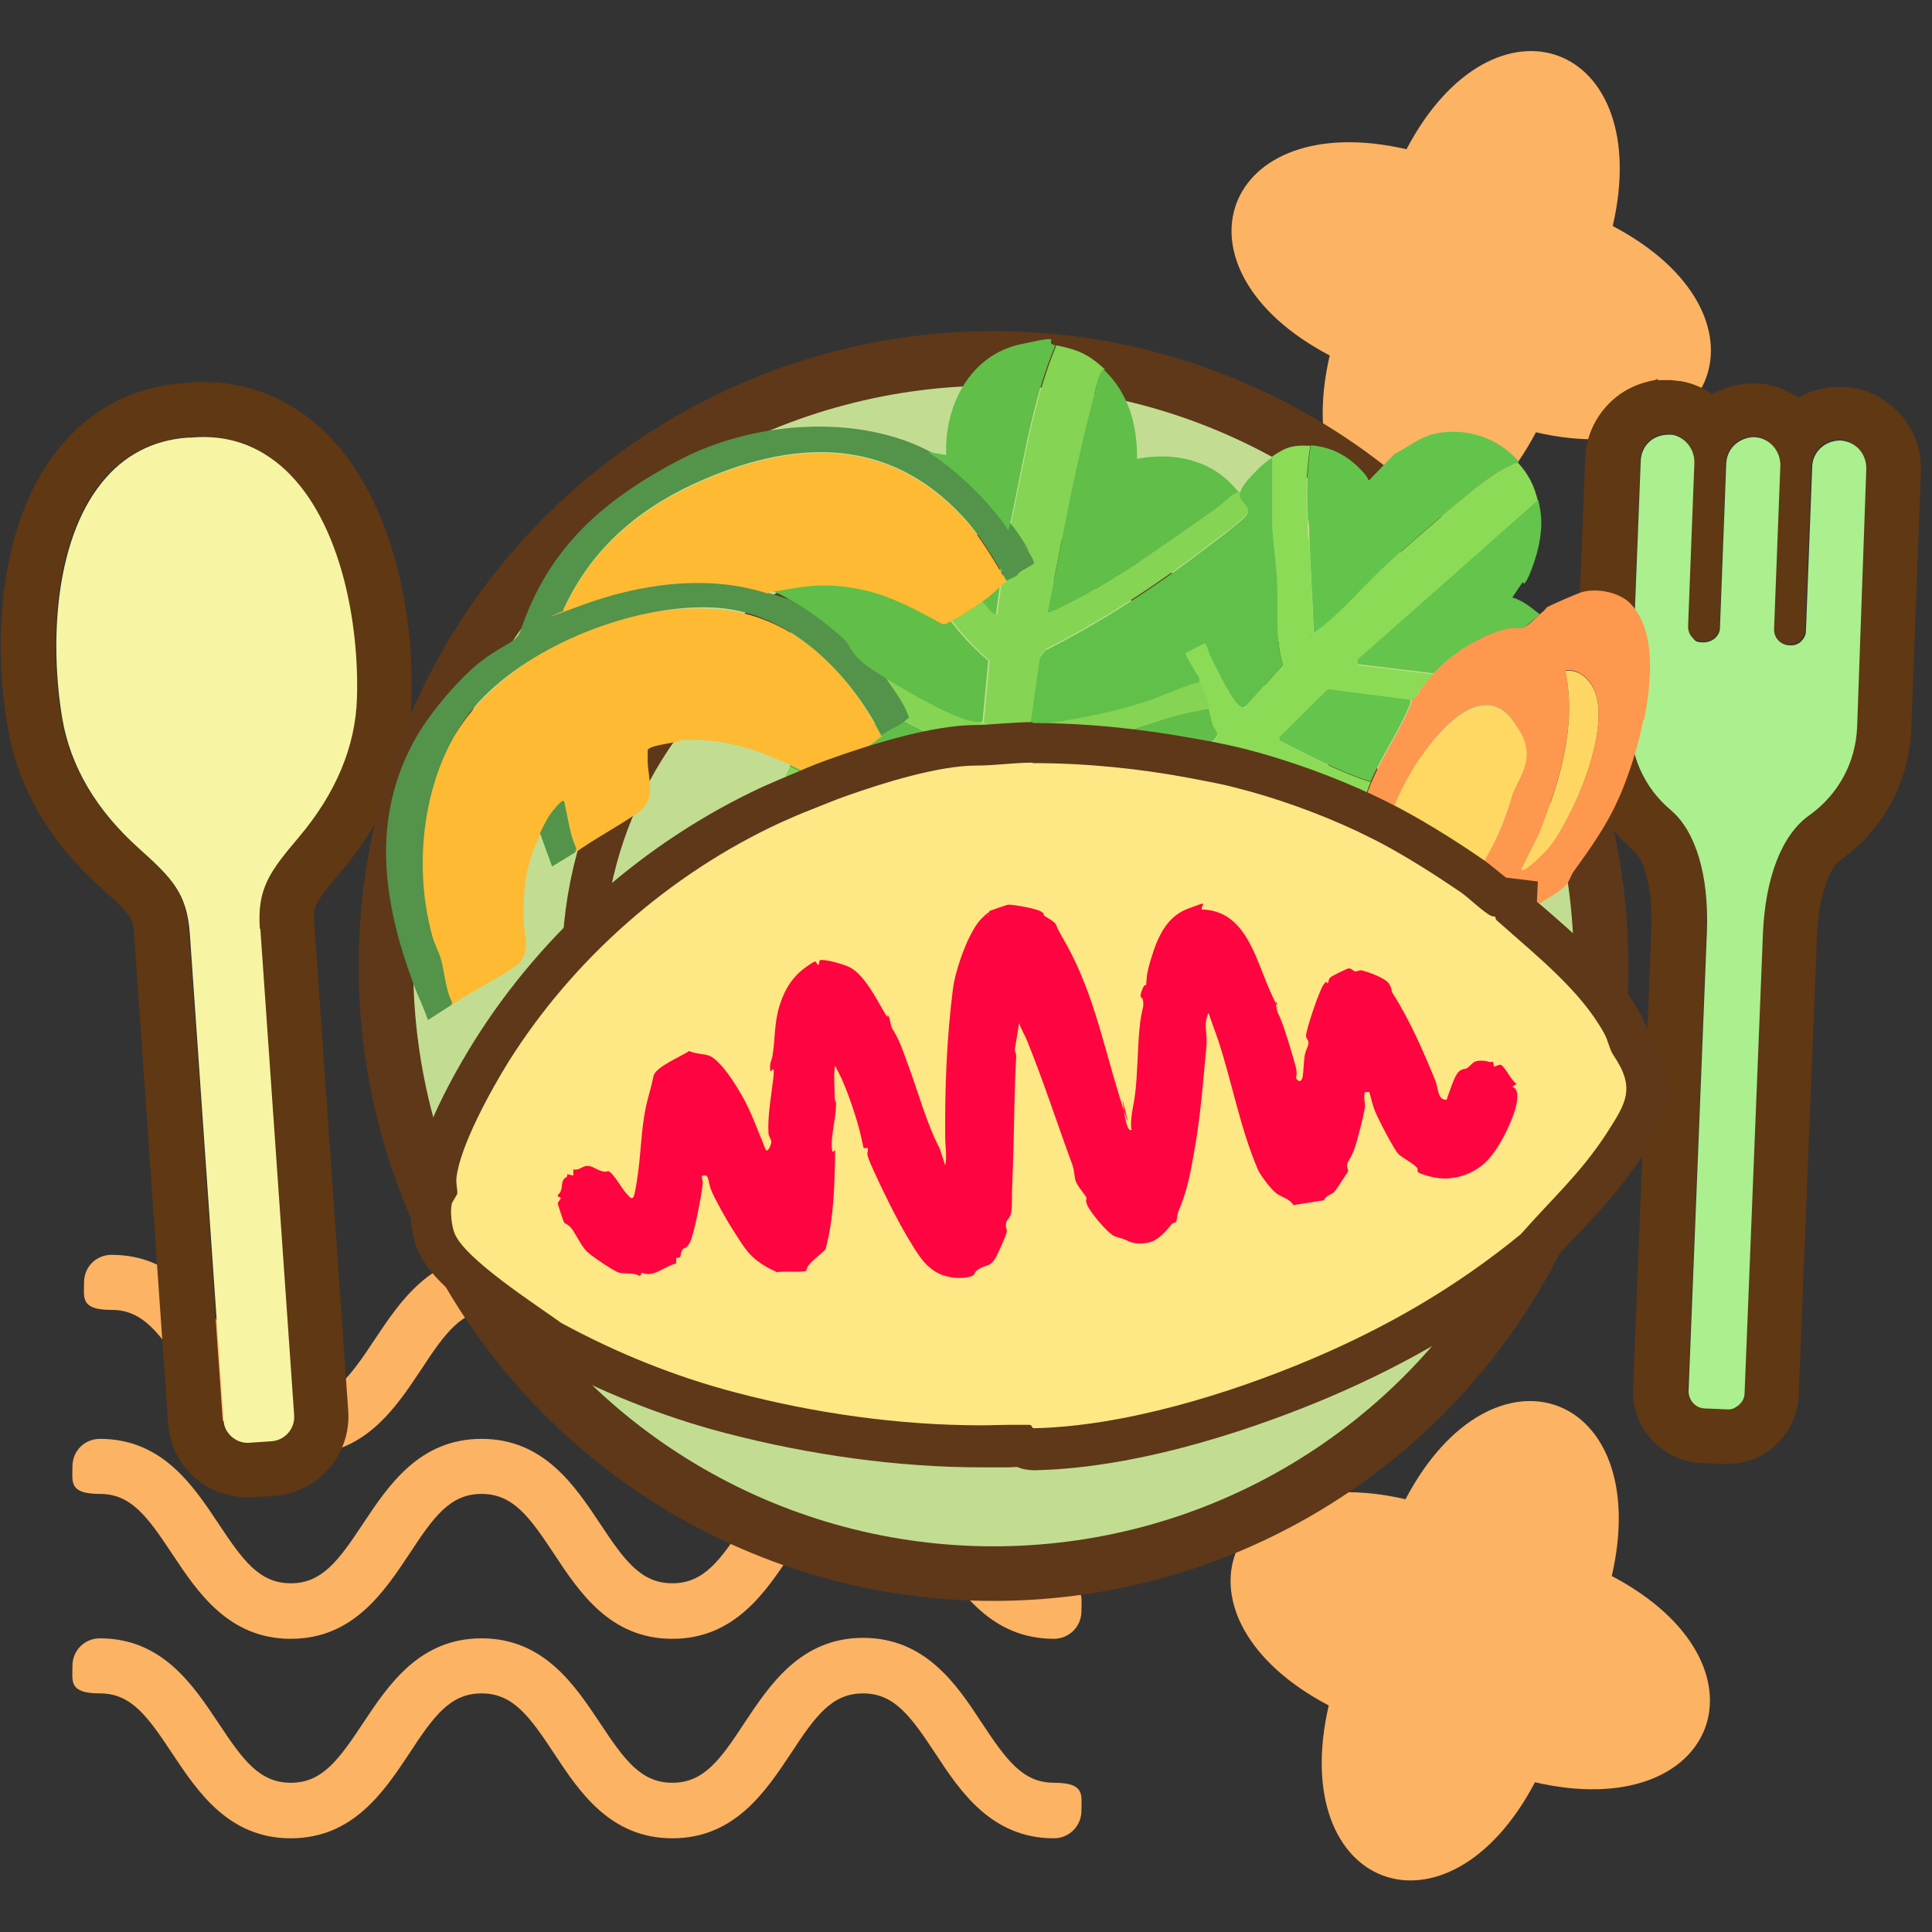
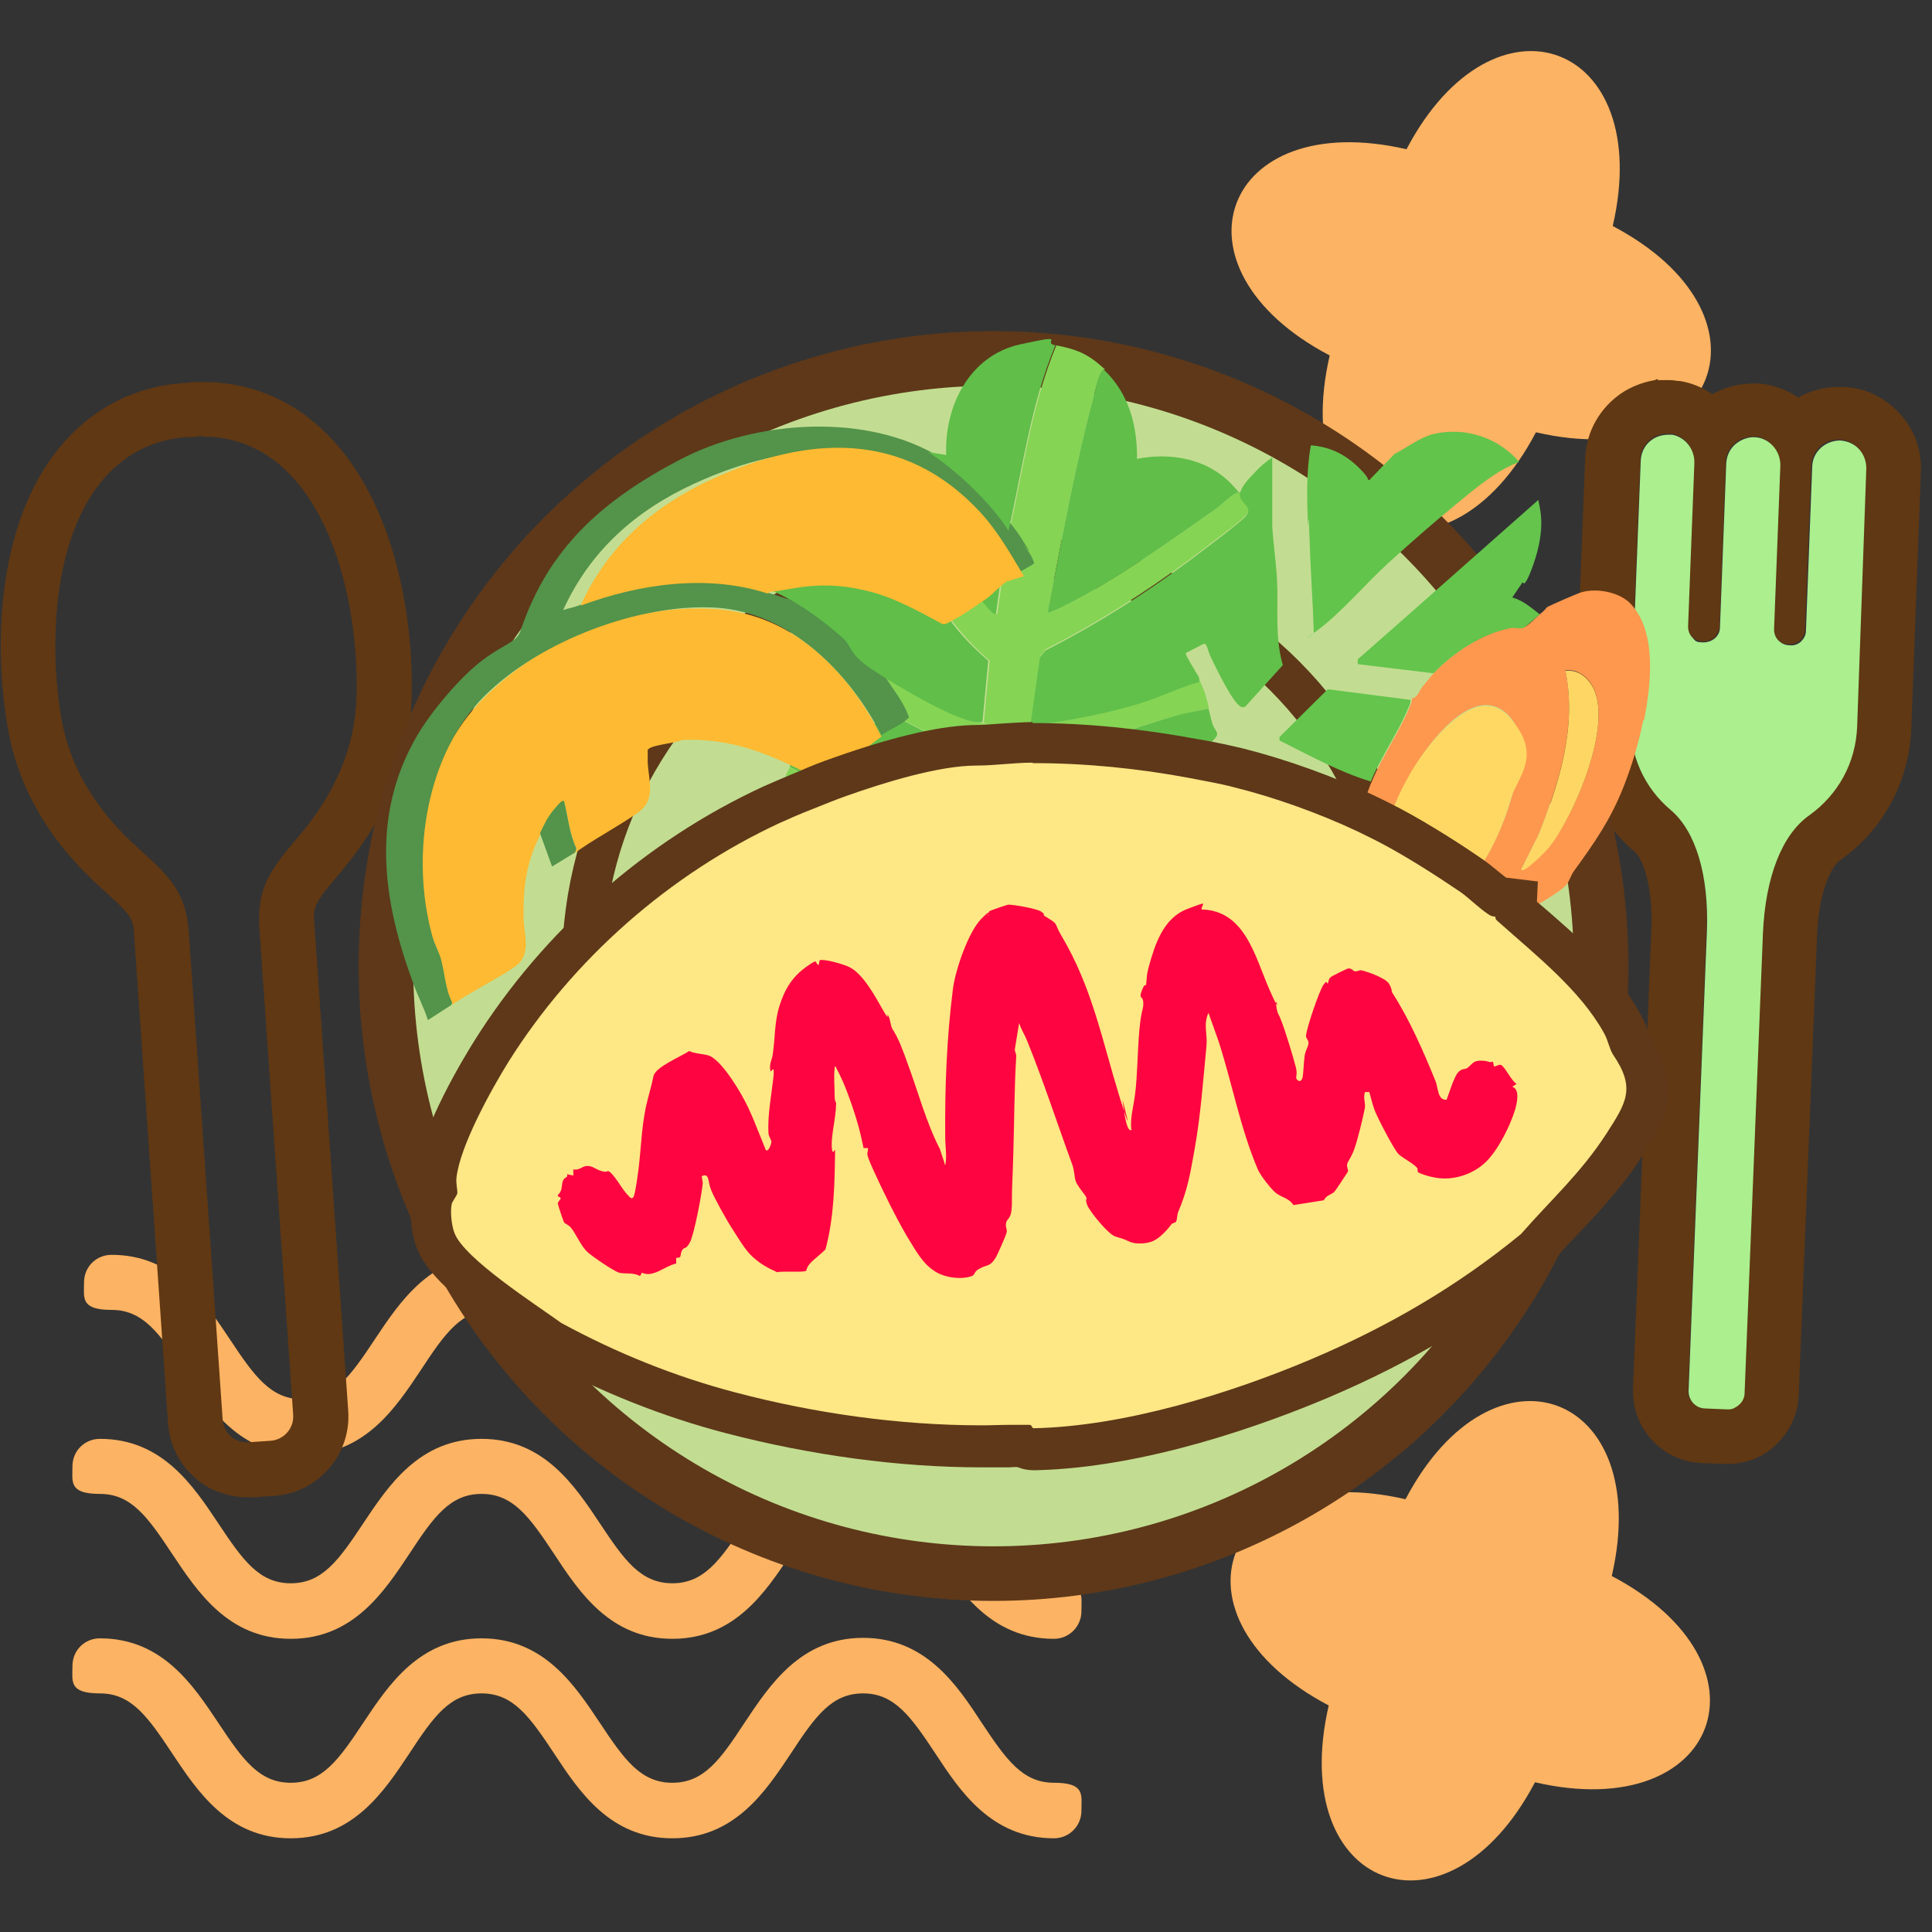
<svg xmlns="http://www.w3.org/2000/svg" id="_レイヤー_1" version="1.1" viewBox="0 0 400 400">
  <rect x="0" y="0" width="400" height="400" fill="#333333" stroke="none" />
  <defs>
    <style>
      .st0 {
        fill: #60be49;
      }

      .st1 {
        fill: #53934a;
      }

      .st2 {
        fill: #fdba32;
      }

      .st3, .st4 {
        fill: #603813;
      }

      .st5 {
        fill: #8bdb57;
      }

      .st6 {
        fill: #61c04a;
      }

      .st7 {
        fill: #fe0440;
      }

      .st8 {
        fill: #f7f4a3;
      }

      .st9 {
        fill: #abef8e;
      }

      .st10 {
        fill: #fcb363;
      }

      .st11 {
        fill: #fd984e;
      }

      .st12 {
        fill: #558ad8;
      }

      .st13 {
        fill: #63c44c;
      }

      .st14 {
        fill: #85d454;
      }

      .st15 {
        fill: #61bf49;
      }

      .st16 {
        fill: #64c44c;
      }

      .st4 {
        fill-rule: evenodd;
      }

      .st17 {
        fill: #fff310;
      }

      .st18 {
        fill: #fed863;
      }

      .st19 {
        fill: #fee785;
      }

      .st20, .st21 {
        fill: #c2dd91;
      }

      .st22, .st23, .st24 {
        stroke: #603813;
      }

      .st22, .st23, .st24, .st25 {
        fill: none;
      }

      .st22, .st23, .st24, .st25, .st21 {
        stroke-miterlimit: 10;
      }

      .st22, .st21 {
        stroke-width: 11.3px;
      }

      .st23 {
        stroke-width: 9.5px;
      }

      .st24 {
        stroke-width: 15.1px;
      }

      .st26 {
        fill: #fed663;
      }

      .st25 {
        stroke-width: 8.5px;
      }

      .st25, .st21 {
        stroke: #5e3819;
      }

      .st27 {
        display: none;
      }

      .st28 {
        fill: #ef995e;
      }

      .st29 {
        fill: #5e3819;
      }

      .st30 {
        fill: #cfcfcf;
      }
    </style>
  </defs>
  <circle class="st17" cx="839.5" cy="45.3" r="166.2" />
  <path class="st10" d="M333.9,46.8c34.6,18.2,22.2,51.5-15.9,42.7-18.2,34.6-51.5,22.2-42.7-15.9-34.6-18.2-22.2-51.5,15.9-42.7,18.2-34.6,51.5-22.2,42.7,15.9Z" />
  <path class="st10" d="M333.7,326.3c34.6,18.2,22.2,51.5-15.9,42.7-18.2,34.6-51.5,22.2-42.7-15.9-34.6-18.2-22.2-51.5,15.9-42.7,18.2-34.6,51.5-22.2,42.7,15.9Z" />
  <path class="st10" d="M226.3,295.5c0,3.1-2.5,5.7-5.7,5.7-12.9,0-19.4-9.7-24.5-17.5-5.1-7.7-8.5-12.5-15-12.5s-9.9,4.7-15,12.5c-5.2,7.8-11.6,17.5-24.5,17.5s-19.3-9.7-24.5-17.6c-5.1-7.7-8.5-12.4-15-12.4s-9.9,4.7-15,12.5c-5.2,7.8-11.6,17.5-24.5,17.5s-19.3-9.7-24.5-17.5c-5.1-7.7-8.5-12.5-15-12.5s-5.7-2.5-5.7-5.7,2.5-5.7,5.7-5.7c12.9,0,19.3,9.7,24.5,17.5,5.1,7.7,8.5,12.4,15,12.4s9.9-4.7,15-12.4c5.2-7.8,11.6-17.5,24.5-17.5s19.3,9.7,24.5,17.5c5.1,7.7,8.5,12.4,15,12.4s9.9-4.7,15-12.5c5.2-7.8,11.6-17.5,24.5-17.5s19.4,9.7,24.5,17.5c5.1,7.7,8.5,12.5,15,12.5s5.7,2.5,5.7,5.7h0Z" />
  <path class="st10" d="M223.9,333.6c0,3.1-2.5,5.7-5.7,5.7-12.9,0-19.4-9.7-24.5-17.5-5.1-7.7-8.5-12.5-15-12.5s-9.9,4.7-15,12.5c-5.2,7.8-11.6,17.5-24.5,17.5s-19.3-9.7-24.5-17.6c-5.1-7.7-8.5-12.4-15-12.4s-9.9,4.7-15,12.5c-5.2,7.8-11.6,17.5-24.5,17.5s-19.3-9.7-24.5-17.5c-5.1-7.7-8.5-12.5-15-12.5s-5.7-2.5-5.7-5.7,2.5-5.7,5.7-5.7c12.9,0,19.3,9.7,24.5,17.5,5.1,7.7,8.5,12.4,15,12.4s9.9-4.7,15-12.4c5.2-7.8,11.6-17.5,24.5-17.5s19.3,9.7,24.5,17.5c5.1,7.7,8.5,12.4,15,12.4s9.9-4.7,15-12.5c5.2-7.8,11.6-17.5,24.5-17.5s19.4,9.7,24.5,17.5c5.1,7.7,8.5,12.5,15,12.5s5.7,2.5,5.7,5.7h0Z" />
  <path class="st10" d="M223.9,374.9c0,3.1-2.5,5.7-5.7,5.7-12.9,0-19.4-9.7-24.5-17.5-5.1-7.7-8.5-12.5-15-12.5s-9.9,4.7-15,12.5c-5.2,7.8-11.6,17.5-24.5,17.5s-19.3-9.7-24.5-17.6c-5.1-7.7-8.5-12.4-15-12.4s-9.9,4.7-15,12.5c-5.2,7.8-11.6,17.5-24.5,17.5s-19.3-9.7-24.5-17.5c-5.1-7.7-8.5-12.5-15-12.5s-5.7-2.5-5.7-5.7,2.5-5.7,5.7-5.7c12.9,0,19.3,9.7,24.5,17.5,5.1,7.7,8.5,12.4,15,12.4s9.9-4.7,15-12.4c5.2-7.8,11.6-17.5,24.5-17.5s19.3,9.7,24.5,17.5c5.1,7.7,8.5,12.4,15,12.4s9.9-4.7,15-12.5c5.2-7.8,11.6-17.5,24.5-17.5s19.4,9.7,24.5,17.5c5.1,7.7,8.5,12.5,15,12.5s5.7,2.5,5.7,5.7h0Z" />
  <g id="_レイヤー_11" class="st27">
    <path class="st4" d="M44.6,100.2c8-12.9,32.5-47.3,70.8-54,20.3-3.5,44.7.4,72.5,19.9,19.9,14,30.9,29.1,36,44.3,7.8,22.9,2.2,46-8.3,66-9.6,18.2-23.2,33.6-32.9,43.3,15.7,5.2,43,13.1,74.7,17.5,46.2,6.4,71.5-16.6,71.5-16.6,2.7-2.5,6.6-3.2,10-1.8,3.4,1.5,5.6,4.8,5.6,8.5.9,81.5-22.7,127.7-54.6,154.5-47.1,39.6-114,36.3-151.8,40.3-44.3,4.7-96.1-8.2-128-23.4-15.1-7.1-25.8-15.1-30.5-21.7-14.9-21.5-26.8-69.9.8-109.2,14.8-21.1,52.1-50.1,66.4-74.3,3.2-5.5,5.5-10.3,4.2-14.7s-6.1-7.1-14.2-9.8c-34.9-11.4-46.7-27.8-50.5-40.5-4.5-14.8,1.5-26.3,1.5-26.3,1.7-3.4,5.3-5.4,9-5.1,0,0,34.1,2.5,47.6,3.1h.2ZM325.8,244.7c-14.4,7.4-38.4,15.3-70.9,10.8-52.4-7.2-93.3-23.7-93.3-23.7-3.1-1.2-5.2-4-5.7-7.3s.8-6.5,3.3-8.6c0,0,25.2-20.5,39.9-48.3,8.2-15.5,13.2-33.5,7.1-51.3-4.1-12-13.2-23.9-29.1-35-22.6-15.8-42.1-19.7-58.6-16.8-19.2,3.4-34,15.6-44.2,26.8-11.4,12.6-17.4,24.3-17.6,24.5-.3.4-3.1,3.2-8.7,3.1-6.7,0-31.6-1.8-44.6-2.8,0,3.2.4,7.3,3,11.8,4.7,8.1,15.3,16.5,36.4,23.3,16.1,5.3,23.7,13.4,26.3,22.1,2.6,8.7.4,18.8-6,29.6-14.6,24.5-52.2,54.1-67.2,75.5-22.2,31.6-12.8,70.5-.8,87.8,3.5,5,11.9,10.2,23.2,15.6,29.4,14,77.2,26,118.1,21.7,18.1-1.9,43.2-1.9,69.5-6.2,24.9-4,50.9-12,72.3-29.9,26.5-22.2,45.5-59.6,47.7-122.7h-.1Z" />
    <path class="st4" d="M86.4,108.8c3.8,1.8,4.4,8.3,1.5,14.5s-8.4,9.8-12.1,8.1c-3.8-1.8-4.4-8.3-1.5-14.5s8.4-9.8,12.1-8.1h0Z" />
    <path class="st4" d="M308.8,272.5c.9-2,.7-4.3-.4-6.1-1.1-1.9-3.1-3.1-5.2-3.2,0,0-90.5-7.1-155.8,2.9-17.3,2.6-32.9,6.5-44.7,11.9-8.7,4-15.5,8.8-19.9,14.5-8.8,11.5-12,21.9-11.4,31,.8,13.8,9.9,25.3,22.9,34.4,13,9,29.8,15.7,44,20.2,18.1,5.8,47.3,9.8,79-3.1,30.9-12.6,64.5-41.6,91.6-102.4h-.1ZM292.5,275.9c-24.7-1.5-91.8-4.4-143.1,3.4-15.9,2.4-30.3,5.9-41.2,10.9-6.4,2.9-11.6,6.3-14.8,10.5-6.4,8.2-9.1,15.5-8.7,22.1.6,9.9,7.8,17.6,17.2,24.1,11.9,8.3,27.4,14.3,40.4,18.4,16,5.1,41.9,8.7,69.8-2.7,27.2-11.1,56.1-36.2,80.4-86.7h0Z" />
  </g>
  <g id="_レイヤー_2" class="st27">
    <path class="st3" d="M158.2,51.1h.1c2.2,1.1,6.7,7.1,9.1,12.4,1.6,3.5,4.8,5.9,8.6,6.5h1.8c3.2,0,6.2-1.3,8.4-3.7,4-4.3,10.1-8.7,12.5-9,2.8.8,14.3,6.6,24.6,18.5,12.1,14,16.9,29.7,14.3,46.7-1,6.4-2.6,12.9-4.8,19.1-1.4,4.1-.4,8.7,2.7,11.7,2.2,2.2,5.1,3.3,8,3.3s2.5-.2,3.7-.6c6.2-2.2,12.7-3.8,19.1-4.8,3-.5,6-.7,8.9-.7,18.3,0,32,9.4,40.4,17.2,10.2,9.6,15.2,19.4,15.9,22.2-.3,2.5-4.7,8.6-9,12.5-2.8,2.6-4.2,6.4-3.6,10.2s3,7,6.5,8.5c5.4,2.4,11.4,6.9,12.5,9.1.1,3-1.8,15.6-10,29.1-9.6,15.8-23,25.2-40,28-5.7.9-11.6,1.4-17.5,1.4s-1.5,0-2.2,0h-.2c-4.3,0-8.2,2.4-10.1,6.2-2,3.9-1.5,8.5,1.1,12,4,5.3,7.5,10.9,10.5,16.7,7.8,15.3,8.1,31.7,1,48.8-6,14.5-15.1,23.5-17.6,25.2h-.6c-3.9,0-10.6-2.8-14.1-4.7-1.7-1-3.7-1.5-5.6-1.5s-3.5.4-5.2,1.2c-3.4,1.7-5.7,5.1-6.1,8.9-.6,5.7-3,12.9-4.8,14.6-1.2.4-5.7,1.5-13.2,1.5-12.2,0-42-3.1-56.5-31.4-3-5.8-5.5-11.9-7.4-18.3-1.3-4.2-4.8-7.2-9.1-7.9-.6,0-1.2-.1-1.8-.1-3.7,0-7.2,1.8-9.3,4.9-3.8,5.4-8,10.5-12.6,15.1-10.8,10.8-24.4,16.2-40.3,16.2s-32.4-7-35.2-9.2c-1.2-2.2-1.2-9.7,0-15.4.8-3.7-.4-7.6-3.1-10.3-2.1-2.1-5-3.3-8-3.3s-1.5,0-2.3.2c0,0-4.3.9-8.9.9s-5.9-.6-6.5-.9c-1.8-2.4-7.7-13.7-9-29.4-1.5-18.4,3.8-34,15.9-46.1,4.6-4.6,9.7-8.9,15.1-12.7,3.6-2.5,5.4-6.8,4.7-11.1-.7-4.3-3.8-7.8-7.9-9.1-6.3-1.9-12.5-4.4-18.3-7.3-15.3-7.8-25.2-20.9-29.5-38.9-3.6-15.3-1.6-28-.6-30.7,1.7-1.8,8.8-4.2,14.6-4.9,3.8-.4,7.1-2.7,8.8-6.1s1.6-7.4-.3-10.7c-2.9-5.1-5.2-12.3-4.7-14.7,2.9-4.4,23.2-22.8,49.3-22.8s16.8,2,24.6,6c5.8,2.9,11.4,6.5,16.7,10.4,2,1.5,4.4,2.3,6.8,2.3s3.5-.4,5.2-1.2c3.9-2,6.3-6,6.2-10.3,0-6.6.3-13.2,1.3-19.7,2.6-16.4,11.5-29.6,26.5-39.1,12.9-8.3,26-10.9,30.3-10.9M-27.2,172.7h0M158.2,39.8c-13.8,0-60.7,14.1-68,59.6-1.2,7.4-1.6,14.6-1.5,21.7-5.6-4.3-11.8-8.2-18.4-11.5-10.2-5.2-20.2-7.2-29.7-7.2-31,0-55.9,21.9-59.5,29.1-4.4,8.7,5,25.3,5,25.3,0,0-19,2.1-23.4,10.9-4.8,9.4-8.5,62.8,34.9,85,6.7,3.4,13.4,6.1,20.2,8.1-5.8,4.1-11.4,8.7-16.7,14-34.4,34.6-14.2,84.2-6.8,91.6,3.3,3.3,9.1,4.1,14.5,4.1s11.2-1.1,11.2-1.1c0,0-3.8,18.7,3.1,25.7,4.2,4.2,22.2,12.6,43.3,12.6s33.5-4.7,48.3-19.5c5.3-5.3,9.9-10.9,13.9-16.7,2.1,6.8,4.7,13.5,8.1,20.2,15.6,30.3,46.3,37.5,66.6,37.5s15.6-1.4,18.4-2.8c8.7-4.5,10.8-23.5,10.8-23.5,0,0,10.9,6.2,19.7,6.2s4-.3,5.7-1.2c9.3-4.8,43.8-45.8,21.7-89.3-3.4-6.7-7.3-12.8-11.6-18.4h2.4c6.3,0,12.8-.5,19.3-1.5,48.1-7.8,61-59.8,59.3-70.2-1.5-9.7-19-17.5-19-17.5,0,0,14.1-12.9,12.6-22.6-1.5-9.6-25.9-49-67.5-49.1-3.4,0-7,.3-10.7.8-7.4,1.2-14.4,3-21.1,5.3,2.3-6.7,4.1-13.7,5.3-21.1,7.5-48.2-38-76.5-48.4-78.1h-1.5c-9.5,0-21,12.7-21,12.7,0,0-7.9-17.4-17.6-18.9h-2,.1v-.2h0Z" />
    <path class="st3" d="M193.4,287c-1.6-2.2-4.4-3-6.8-2.3l-30.5-41.8,47.3,21c-.2,2.6,1.2,5.1,3.6,6.2,3.1,1.4,6.8,0,8.2-3.2,1.4-3.1,0-6.8-3.1-8.2-2.5-1.1-5.3-.4-7,1.5l-47.3-21,51.5-5.5c1.1,2.3,3.6,3.8,6.2,3.5,3.4-.4,5.9-3.4,5.5-6.9-.4-3.4-3.4-5.9-6.8-5.5-2.7.3-4.8,2.3-5.4,4.8l-51.5,5.5,41.8-30.5c2.1,1.5,5,1.5,7.2,0,2.8-2,3.4-5.9,1.3-8.7-2-2.8-5.9-3.4-8.7-1.4-2.2,1.6-3,4.4-2.3,6.8l-41.8,30.5,21-47.3c2.6.2,5.1-1.2,6.2-3.6,1.4-3.1,0-6.8-3.2-8.2s-6.8,0-8.2,3.1c-1.1,2.5-.4,5.3,1.5,7l-21,47.3-5.5-51.5c2.3-1.1,3.8-3.6,3.5-6.2-.4-3.4-3.4-5.9-6.9-5.5-3.4.4-5.9,3.4-5.5,6.8.3,2.7,2.3,4.8,4.8,5.4l5.5,51.5-30.5-41.8c1.5-2.1,1.5-5,0-7.2-2-2.8-5.9-3.4-8.7-1.3-2.8,2-3.4,5.9-1.4,8.7,1.6,2.2,4.4,3,6.8,2.3l30.5,41.8-47.3-21c.2-2.6-1.2-5.1-3.6-6.2-3.1-1.4-6.8,0-8.2,3.2s0,6.8,3.1,8.2c2.5,1.1,5.3.4,7-1.5l47.3,21-51.5,5.5c-1.1-2.3-3.6-3.8-6.2-3.5-3.4.4-5.9,3.4-5.5,6.9.4,3.4,3.4,5.9,6.8,5.5,2.7-.3,4.8-2.3,5.4-4.8l51.5-5.5-41.8,30.5c-2.1-1.5-5-1.5-7.2,0-2.8,2-3.4,5.9-1.3,8.7,2,2.8,5.9,3.4,8.7,1.4,2.2-1.6,3-4.4,2.3-6.8l41.8-30.5-21,47.3c-2.6-.2-5.1,1.2-6.2,3.6-1.4,3.1,0,6.8,3.2,8.2,3.1,1.4,6.8,0,8.2-3.1,1.1-2.5.4-5.3-1.5-7l21-47.3,5.5,51.5c-2.3,1.1-3.8,3.6-3.5,6.2.4,3.4,3.4,5.9,6.9,5.5,3.4-.4,5.9-3.4,5.5-6.8-.3-2.7-2.3-4.8-4.8-5.4l-5.5-51.5,30.5,41.8c-1.5,2.1-1.5,5,0,7.2,2,2.8,5.9,3.4,8.7,1.3,2.8-2,3.4-5.9,1.4-8.7h0Z" />
  </g>
  <g id="_レイヤー_21" class="st27">
    <circle class="st24" cx="202.4" cy="201.1" r="157.8" />
    <circle class="st23" cx="202.4" cy="201.1" r="98.9" />
  </g>
  <g>
    <path class="st22" d="M661.4,230.1c-.6-1.6-1.8-3-3.4-3.7-3.3-1.5-7.2-.1-8.7,3.2l-16.8,36c-.4.9-1.2,1.6-2.1,1.9-1,.3-2,.3-3-.2s-1.7-1.2-2.1-2.2c-.4-.9-.3-1.9,0-2.9l16.7-35.8c1.4-3.1.4-6.7-2.3-8.4-1.6-1-3.5-1.3-5.3-.8s-3.3,1.8-4.1,3.5l-16.8,36c-.9,1.9-3.1,2.6-5.1,1.7-1-.5-1.7-1.2-2.1-2.2-.4-.9-.3-1.9,0-2.9l16.7-35.8c1.4-3.1.4-6.7-2.3-8.4-.2-.2-.5-.3-.7-.4h0c-1.4-.7-3.1-.8-4.6-.4-1.8.5-3.3,1.8-4.1,3.5l-26.4,56.6c-3.6,7.7-3.4,16.5.4,24.1,3.6,7.1,2.4,18.1-3.2,30.3l-47.1,101c-.9,2,0,4.5,2,5.4l5,2.3c.5.3,1.1.4,1.7.4s.9,0,1.4-.2c1-.4,1.8-1.1,2.3-2.1l47-100.8c5.7-12.2,13.5-20.2,21.3-22,8.4-1.9,15.3-7.4,18.9-15.2l26.2-56.7c.7-1.6.8-3.4.2-5l.2.2Z" />
    <path class="st12" d="M661.4,230.1c-.6-1.6-1.8-3-3.4-3.7-3.3-1.5-7.2-.1-8.7,3.2l-16.8,36c-.4.9-1.2,1.6-2.1,1.9-1,.3-2,.3-3-.2s-1.7-1.2-2.1-2.2c-.4-.9-.3-1.9,0-2.9l16.7-35.8c1.4-3.1.4-6.7-2.3-8.4-1.6-1-3.5-1.3-5.3-.8s-3.3,1.8-4.1,3.5l-16.8,36c-.9,1.9-3.1,2.6-5.1,1.7-1-.5-1.7-1.2-2.1-2.2-.4-.9-.3-1.9,0-2.9l16.7-35.8c1.4-3.1.4-6.7-2.3-8.4-.2-.2-.5-.3-.7-.4h0c-1.4-.7-3.1-.8-4.6-.4-1.8.5-3.3,1.8-4.1,3.5l-26.4,56.6c-3.6,7.7-3.4,16.5.4,24.1,3.6,7.1,2.4,18.1-3.2,30.3l-47.1,101c-.9,2,0,4.5,2,5.4l5,2.3c.5.3,1.1.4,1.7.4s.9,0,1.4-.2c1-.4,1.8-1.1,2.3-2.1l47-100.8c5.7-12.2,13.5-20.2,21.3-22,8.4-1.9,15.3-7.4,18.9-15.2l26.2-56.7c.7-1.6.8-3.4.2-5l.2.2Z" />
  </g>
  <g>
-     <path class="st22" d="M560.1,477.9c-4.2-9-2.8-13.9.8-24.1,4.5-13,4.9-25.3,1-36.3-5.8-16.5-18.7-38.3-36-45.3-8.1-3.3-16.2-3-24.2,1l-.6.3c-7.7,3.6-12.9,9.5-15.5,17.6-5.7,17.9,2.6,41.7,11.6,56.8,6,10.1,15.6,17.7,28.5,22.6,10.2,3.9,14.8,5.9,19,14.9l49.8,106.9c.7,1.4,1.9,2.5,3.4,3.1.7.2,1.4.4,2,.4s1.7-.2,2.5-.6l4.7-2.2c3-1.4,4.3-4.9,2.9-7.9l-49.8-106.9v-.3Z" />
    <path class="st28" d="M560.1,477.9c-4.2-9-2.8-13.9.8-24.1,4.5-13,4.9-25.3,1-36.3-5.8-16.5-18.7-38.3-36-45.3-8.1-3.3-16.2-3-24.2,1l-.6.3c-7.7,3.6-12.9,9.5-15.5,17.6-5.7,17.9,2.6,41.7,11.6,56.8,6,10.1,15.6,17.7,28.5,22.6,10.2,3.9,14.8,5.9,19,14.9l49.8,106.9c.7,1.4,1.9,2.5,3.4,3.1.7.2,1.4.4,2,.4s1.7-.2,2.5-.6l4.7-2.2c3-1.4,4.3-4.9,2.9-7.9l-49.8-106.9v-.3Z" />
  </g>
  <g>
    <path class="st3" d="M345.2,89.8h.9c2.7.5,4.7,3,4.6,5.9l-1.3,33.8c0,.9.3,1.7.9,2.3s1.4,1,2.3,1h.1c1.8,0,3.2-1.3,3.3-3.1l1.3-34c0-1.6.8-3.1,2.1-4.1,1-.8,2.2-1.2,3.5-1.2h.9c2.7.5,4.7,3,4.6,5.9l-1.3,33.8c0,.9.3,1.7.9,2.3s1.4,1,2.3,1h.1c.9,0,1.7-.3,2.3-.8.6-.6,1-1.4,1-2.2l1.3-34c.1-3,2.6-5.4,5.6-5.4s.2,0,.2,0c1.5,0,2.9.7,3.9,1.8,1,1.1,1.5,2.5,1.5,4l-1.9,53.5c-.3,7.3-3.9,14-9.9,18.3-5.6,4-9.1,12.9-9.6,24.4l-3.8,95.2c0,.9-.4,1.8-1.1,2.4-.3.3-.6.5-1,.7s-.9.3-1.3.3,0,0-.1,0l-4.7-.2c-1.9,0-3.4-1.7-3.3-3.6l3.8-95.3c.5-11.5-2.3-20.6-7.5-25-5.6-4.7-8.6-11.6-8.3-18.9l2.1-53.5c0-1.6.8-3.1,2.1-4.1,1-.8,2.2-1.2,3.5-1.2M343.3,78.4l-.7.3c-2.9.5-5.8,1.7-8.1,3.6-3.8,3.1-6.1,7.6-6.3,12.5l-2.1,53.5c-.4,10.8,4.1,21,12.3,28,1.6,1.3,3.8,6.7,3.5,15.9l-3.8,95.3c-.3,8.2,6.1,15.1,14.2,15.4l4.7.2h.6c2,0,3.9-.4,5.7-1.1,1.6-.7,3.1-1.6,4.3-2.8,2.9-2.7,4.6-6.3,4.8-10.3l3.8-95.2c.4-10,3.3-14.6,4.8-15.6,8.9-6.3,14.2-16.2,14.7-27l2-53.5c.2-4.5-1.4-8.8-4.5-12.1-3.1-3.3-7.2-5.3-11.8-5.4h-.7c-3,0-5.9.8-8.4,2.2-1.9-1.3-4.1-2.2-6.5-2.7-1-.2-1.9-.2-2.9-.2-2.9,0-5.8.8-8.4,2.2-1.9-1.3-4.1-2.3-6.6-2.7h0c-.7,0-1.4-.2-2.1-.2h-2.6v-.3Z" />
    <path class="st9" d="M384.9,93c-1-1.1-2.4-1.7-3.9-1.8-3.1,0-5.7,2.3-5.8,5.4l-1.3,34c0,.9-.4,1.6-1,2.2-.6.6-1.5.9-2.4.8-.9,0-1.7-.4-2.3-1-.6-.6-.9-1.4-.9-2.3l1.3-33.8c.1-2.9-1.9-5.4-4.6-5.9-1.6-.3-3.2.2-4.5,1.2s-2,2.5-2.1,4.1l-1.3,34c0,1.8-1.6,3.1-3.4,3.1s-1.7-.4-2.3-1c-.6-.6-.9-1.4-.9-2.3l1.3-33.8c.1-2.9-1.9-5.4-4.6-5.9h-.7c-1.4,0-2.7.4-3.7,1.2-1.3,1-2,2.5-2.1,4.1l-2.1,53.5c-.3,7.3,2.7,14.2,8.3,18.9,5.2,4.4,7.9,13.5,7.5,25l-3.8,95.3c0,1.9,1.4,3.5,3.3,3.6l4.7.2c.5,0,1,0,1.5-.3s.7-.4,1-.7c.7-.6,1.1-1.5,1.1-2.4l3.8-95.2c.5-11.5,3.9-20.4,9.6-24.4,6-4.3,9.6-10.9,9.9-18.3l1.9-53.5c0-1.5-.5-2.9-1.5-4h0Z" />
  </g>
  <g>
    <path class="st3" d="M42,90.4c6.5,0,12.2,2.3,17,6.8,11.7,11,15.3,32.4,14.8,47.3-.3,10-4.3,19.7-12,28.7-6,7.1-8.6,10.6-8.1,19l7,100.7c.2,2.8-1.9,5.2-4.7,5.4l-4.5.3h-.4c-.6,0-1.2-.1-1.8-.3-.5-.2-1.1-.5-1.5-.9-1-.9-1.6-2.1-1.7-3.5l-7-100.7c-.6-8.4-3.7-11.5-10.6-17.7-8.8-7.9-14.1-16.9-15.8-26.8-2.5-14.8-1.9-36.4,8.2-48.9,4.6-5.6,10.5-8.8,17.8-9.3h.6c.9,0,1.8-.2,2.7-.2M42,79.1c-1.2,0-2.3,0-3.5.2h-.4c-10.4.7-19.3,5.4-25.9,13.5C-.3,108.1-1.5,132.7,1.6,150.6c2.1,12.5,8.7,23.7,19.4,33.3,6.6,5.9,6.6,6.3,6.8,10.1l7,100.7c.3,4.4,2.3,8.4,5.6,11.3,1.5,1.3,3.1,2.3,4.9,2.9,1.9.7,3.9,1.1,5.9,1.1s.8,0,1.1,0l4.5-.3c9-.6,15.9-8.5,15.3-17.5l-7-100.7c-.3-3.7-.3-4.2,5.4-10.9,9.3-11,14.3-23,14.7-35.7.6-18.1-4-42.4-18.4-55.9-6.9-6.5-15.4-9.9-24.7-9.9h0Z" />
-     <path class="st8" d="M53.8,192.3c-.6-8.4,2.1-11.9,8.1-19,7.6-9,11.7-18.7,12-28.7.5-15-3.1-36.3-14.8-47.3-5.5-5.1-12-7.4-19.6-6.7h-.6c-7.3.5-13.3,3.7-17.8,9.3-10.1,12.5-10.7,34.2-8.2,48.9,1.7,9.9,7,18.9,15.8,26.8,6.9,6.2,10,9.3,10.6,17.7l7,100.7c0,1.4.7,2.6,1.7,3.5.5.4,1,.7,1.5.9s1.4.4,2.2.3l4.5-.3c2.8-.2,4.9-2.6,4.7-5.4l-7-100.7h-.1Z" />
  </g>
  <circle class="st21" cx="205.7" cy="200" r="125.8" />
  <circle class="st25" cx="205.7" cy="200" r="85.1" />
  <g>
    <path class="st11" d="M340.2,149.2c-.9,4.6-2.4,9.5-4.1,13.8-2.7,6.8-6,11.5-10.2,17.3-.7.9-.8,1.9-1.7,3s-6.4,4.5-8.3,5.2-4.1,1.4-6.2,1.2-.5,0-.9-.2c-1.4-.6-4.7-3.8-6.3-4.9,4.9-5.3,8.4-12.4,10.4-19.3s3.2-13-.3-16.9c-7.1-7.9-16.9,5.5-20.2,11.1s-4.8,9.7-6.2,15c-1.5-.8-3.4-1.7-5-2.5.4-1.9.7-4.1,1.3-6s1.1-3.3,1.6-4.4c2.1-5,5.7-10.2,7.8-15.3.2-.6.5-1,.4-1.7,1.2-.1,1.5-1.6,2.2-2.4s1.9-2.4,2.5-3c4.2-4.3,10.2-8.3,16.2-9.4.8-.1,1.7.1,2.4,0s2.7-2.3,3.4-2.8,1.2-1.2,1.3-1.3c.7-.4,6.4-2.9,7.2-3.1,3.2-.9,7.9,0,10.2,2.5,5.4,5.9,4.1,16.7,2.7,23.9l-.2.2ZM315,180c.7.6,4.9-3.7,5.5-4.4,5.4-6.4,13.9-26.2,9-33.9-1.2-1.9-3.1-3.2-5.4-2.9,2.4,11.6-1.3,23.2-5.5,33.9l-3.6,7.2h0Z" />
-     <path class="st5" d="M271.3,92.3c-1,5.6-.9,11.2-.6,16.8s.3,1.3.3,1.9c.3,6.7.8,13.3.9,20,.5.1.6-.2.9-.5,4.5-3.5,9.9-9.8,14.5-13.8,4.6-4.1,9.6-8.5,14.3-12.4,3.8-3.1,8.2-6.8,12.7-8.5,2.2,2.5,3.3,4.6,4.1,7.9l-37.3,33v1c-.1,0,15.6,1.9,15.6,1.9-.6.6-1.7,2.1-2.5,3s-1,2.2-2.2,2.4l-17.1-2.2-9.9,9.9v.7c6.1,3.1,12.2,6.5,18.8,8.5-.5,1.1-1.2,3.2-1.6,4.4-7.7-1.7-15.2-4.5-22.5-7.5l-4.2,4.4c-3-.8-6.1-1.3-9.1-1.9.7-1.4,1.8-2.5,2.6-3.9s.8-2,1.2-2.8,1.7-1.7,1.8-2.3-.8-1.6-1-2.3c-.3-1-.5-2.1-.8-3.1-.7-2.7-.7-3-1.9-5.7s0-.7-.2-1.2c-.3-.7-2.8-4.5-2.6-4.8l3.7-1.9c.9-.1,1.3,2.3,1.6,3,.8,1.8,4.6,9.7,6.3,10.1s.6,0,.9-.3l7.6-8.4c-1.7-5.8-.9-11.7-1.2-17.6-.2-3.7-.8-7.5-1-11.3v-14.3c2.9-2,4.4-2.4,7.9-2.2h0Z" />
    <path class="st13" d="M314.4,95.7c-4.6,1.7-8.9,5.4-12.7,8.5-4.8,3.9-9.8,8.3-14.3,12.4s-9.9,10.4-14.5,13.8-.4.6-.9.5c-.2-6.6-.7-13.3-.9-20s-.3-1.2-.3-1.9c-.2-5.7-.4-11.2.6-16.8,3.9.3,7,1.8,9.8,4.5s1.7,2.7,2.3,2.7l5.2-5.4c2.4-1.2,5.2-3.4,7.9-4.1,6.6-1.6,13.5.6,17.9,5.7h-.1Z" />
    <path class="st16" d="M318.5,103.6c.7,3.1.8,5,.3,8.2s-2.1,7.4-2.8,8.5-.6,0-.8.3l-2.1,3.1c2.2.6,3.9,2.1,5.7,3.5-.7.5-2.9,2.6-3.4,2.8-.7.2-1.6,0-2.4,0-6.1,1.1-12.1,5.1-16.2,9.4l-15.7-1.9v-1c.1,0,37.4-33,37.4-33h0Z" />
    <path class="st18" d="M286.1,174.6c1.4-5.4,3.4-10.3,6.2-15s13.1-19,20.2-11.1,1.7,12.2.3,16.9c-2,6.9-5.4,14-10.4,19.3-5-3.4-11-7.3-16.4-10.1h0Z" />
    <path class="st16" d="M292,144.8c.1.6-.1,1.1-.4,1.7-2.1,5.1-5.7,10.2-7.8,15.3-6.6-2-12.7-5.4-18.9-8.5v-.7l10-9.9,17.1,2.2h0Z" />
    <path class="st26" d="M315,180l3.6-7.2c4.2-10.7,7.9-22.3,5.5-33.9,2.3-.3,4.2,1,5.4,2.9,4.9,7.6-3.6,27.4-9,33.9-.6.7-4.8,5-5.5,4.4h0Z" />
    <path class="st16" d="M282.3,166.1c-.5,1.8-.8,4.1-1.3,6-7.8-3.7-17-7-25.5-9.1l4.2-4.4c7.3,3,14.8,5.8,22.5,7.5h0Z" />
    <path class="st14" d="M228.5,76.5c-1,1.1-1.4,3.2-1.8,4.6-4.1,15-6.8,30.4-9.8,45.7.3.3,5.8-2.6,6.6-3,9.4-5.2,19.6-12.3,28.3-18.5,1.1-.8,3.4-3.1,4.4-3.3,1-.2.4,0,.6,0-.3,1.9,3.4,2.6.8,5-2.1,2-5.4,4.3-7.7,6.1-10.5,8.1-21.6,15.3-33.4,21.3l-1.1,1.4-1.9,13.5.5.7c7.5-1.1,15.3-2.5,22.5-4.8s7.8-3.2,11.9-4.3c1.2,2.7,1.2,2.9,1.9,5.7-3.8.9-7.7,1.8-11.4,2.9-8.1,2.5-15.3,5.8-23.7,7.7-.6.1-1.2-.3-1,.7-3.8,0-7.8.6-11.6.6l-.2-1.5-17.7-9.1c.3-.2.6-.6,1-.8-1.1-3.2-3.4-5.8-5-8.6,4.6,3.1,16,9.8,21.1,10.9s1.2.2,1.9.1l1.2-12.7c-3.6-3.1-6.8-6.6-9.4-10.6,1.8-1,4.5-2.8,6.3-4.1.4.4,4.2,5.7,4.7,5l1.3-9.4c.4-.3.6-.7.9-.9.4-.3,2.9-1.6,2.9-1.8-.3-1.7-1.6-2.9-2.4-4.2s-.1-.8-.2-.9c2.9-12.9,4.6-26.1,9.7-38.4,4.5.9,6.6,1.8,10.1,5h-.3Z" />
    <path class="st6" d="M263.4,94.5v14.3c.2,3.7.8,7.6,1,11.3.3,5.9-.5,11.8,1.2,17.6l-7.6,8.4c-.3.3-.5.4-.9.3-1.7-.4-5.4-8.3-6.3-10.1s-.8-3.1-1.6-3l-3.7,1.9c-.2.3,2.2,4.1,2.6,4.8s.1.9.2,1.2c-4.1,1.1-7.9,3.1-11.9,4.3-7.2,2.3-15,3.6-22.5,4.8l-.5-.7,1.9-13.5,1.1-1.4c11.8-6,22.9-13.2,33.4-21.3,2.4-1.8,5.6-4.2,7.7-6.1,2.6-2.4-1.1-3.1-.8-5s2.7-4,3.3-4.7c1.1-1.2,2-1.9,3.3-2.8v-.3Z" />
    <path class="st15" d="M250.2,146.7c.3,1,.5,2.1.8,3.1s1.1,1.7,1,2.3-1.4,1.7-1.8,2.3-.7,1.9-1.2,2.8c-.8,1.4-1.9,2.5-2.6,3.9-10.6-2-21.6-3.1-32.4-3.1-.2-1,.5-.5,1-.7,8.4-1.9,15.6-5.2,23.7-7.7s7.6-2,11.4-2.9h.1Z" />
    <path class="st15" d="M184.5,147.9l17.7,9.1.2,1.5c-7.9,0-19.5,3.6-27,6.3l-11.9-6c.1-.2.1-.7.3-.9,1,.5,1.7,1.4,3,1.5s6.6-4.4,8.5-5.2c1.4-1.2,3-2.5,4.5-3.6s3.4-1.9,4.7-2.8h0Z" />
    <path class="st14" d="M175.4,164.9c-2.3.8-5,1.9-7.2,2.8l-6.6-3.1c.3-2.2.9-3.8,1.9-5.7l11.9,6h0Z" />
    <path class="st6" d="M168.2,167.7c-2.1.9-4.6,1.9-6.6,2.8,0-2.2-.3-3.8,0-6l6.6,3.1h0Z" />
    <path class="st2" d="M93.6,207.8c-1.4-2.7-1.5-6-2.3-8.9s-1.3-3.2-1.8-4.8c-4.7-17.1-2.2-36.7,10.7-49.6s31.3-19.5,47.9-18.4,27.7,13.4,34.4,26.4c-1.5,1.1-3.1,2.3-4.5,3.6-1.9.7-6.9,5.3-8.5,5.2s-2-1-3-1.5c-8.3-4.2-15.8-7-25.3-6.6-1.2.7-6.7,1-7.1,2.1v2.5c.2,4,1.8,7.8-2.1,10.5-3.7,2.6-7.9,4.8-11.7,7.4s-.8.1-.9.2c-1.4-3.1-1.8-6.5-2.5-9.7-.3-.2-1.9,1.5-2.2,1.8-1.4,1.7-1.9,3-2.8,4.8-2.9,5.5-3.6,10.8-3.5,17.1,0,3.7,1.9,7.8-2,10.4s-8.8,5-12.8,7.7v-.2Z" />
    <path class="st1" d="M194.8,95.2c5.5,3.5,13.2,10.8,16.7,16.3s0,.6.2.9c.8,1.3,2,2.6,2.4,4.2,0,.2-2.5,1.5-2.9,1.8s-.4.6-.9.9-1.5.7-1.9.9c-2.6-4.5-5.4-9.3-9-13.2-15.8-17.1-35.7-16-55.6-6.9-12.2,5.6-21.6,13.9-27.2,26.2,1.2-.4,2.5-.6,3.6-1.1,12.1-4.6,26.2-6.6,38.8-2.5s2.4.7,3.1.9c5.3,2,11.1,6.2,15.3,10.1,1.7,1.6,4.3,5.3,5.8,6.3,1.7,2.8,4,5.4,5,8.6-.4.2-.7.6-1,.8-1.3,1-3.3,1.8-4.7,2.8-6.7-13-19-25.5-34.4-26.4s-36.2,6.7-47.9,18.4-15.4,32.5-10.7,49.6c.4,1.6,1.4,3.3,1.8,4.8.8,2.9.9,6.2,2.3,8.9,0,0,0,.4-.2.6l-4.8,3.1c-.8-2.5-2.1-5-3-7.5-6.4-17.2-8.9-34.7.7-51.3,2.9-5,9-12.3,13.7-15.8s6.9-3.5,7.8-6.1c5.8-17.2,17.1-27,32.9-35.3s39-9.9,54.3-.3l-.2.3Z" />
    <path class="st0" d="M228.5,76.5c5.2,4.9,7,11.6,6.9,18.5,7.2-1.4,14.9,0,20,5.7s.8.6.8,1.3c-1,.2-3.3,2.5-4.4,3.3-8.8,6.2-18.9,13.4-28.3,18.5-.8.4-6.2,3.3-6.6,3,3-15.2,5.7-30.7,9.8-45.7.4-1.5.7-3.6,1.8-4.6h0Z" />
    <g>
      <path class="st19" d="M214.2,299.9c-.9,0-1.8-.3-2.6-.7h-2.2c-2,0-4.1.1-6.1.1-16.7,0-34.7-2.4-51.9-6.9-12.7-3.3-25.1-8.3-37-14.7h-.3c0-.1-.2-.3-.2-.3-.9-.7-2.2-1.6-3.7-2.6-9.7-6.8-17.9-12.8-19.8-17.9-.8-2.3-1.2-5.9-.8-8.2.2-1,.6-1.7,1-2.4,0-.7-.2-1.7,0-2.7,1-9,10.4-24.2,11.5-25.9,13.9-22,34.5-40.1,57.9-51,1.8-.8,4-1.8,6.8-2.9l.5-.2c2.2-.9,4.7-1.9,6.9-2.7,12.5-4.4,21.8-6.5,28.4-6.5s3.5-.1,5.4-.3c2-.2,4-.3,6.1-.3h.1c10.9,0,22.1,1.1,33.2,3.2l1.2.2c2.7.5,5.5,1,8.2,1.7,8.9,2.3,18.2,5.6,26.2,9.4,1.6.8,3.5,1.7,5.2,2.6,6.4,3.4,13.3,7.9,16.8,10.3.8.6,1.8,1.4,2.9,2.3.7.6,1.9,1.6,2.6,2.1l3.8.5v2.4c.8.8,1.7,1.6,2.6,2.4,6.9,6,14.7,12.8,19.3,21.1.6,1.1,1,2.1,1.3,3,.2.4.4,1.1.5,1.2,6.2,9.2,2.9,14.4-1.4,21-4.1,6.3-8.4,10.9-12.9,15.7-1.7,1.8-3.5,3.7-5.2,5.7l-.2.2-.3.2c-13.1,10.8-27.6,19.4-44.4,26.6-12.5,5.3-36.7,14.2-59,14.7h-.1l-.3-.4Z" />
      <path class="st29" d="M213.9,158h.1c10.8,0,21.8,1.1,32.4,3.1,3,.6,6.1,1.1,9.1,1.9,8.5,2.1,17.6,5.4,25.5,9.1,1.6.8,3.5,1.7,5,2.5,5.3,2.8,11.4,6.7,16.4,10.1,1.6,1.1,4.9,4.3,6.3,4.9.4.2.6.1.9.2,0,.7.4.8.8,1.2,7.5,6.7,16.8,14,21.7,22.9.9,1.6,1.1,3.3,1.9,4.5,4.7,6.9,2.7,9.9-1.4,16.3-5.4,8.3-11.4,13.6-17.7,20.8-13.3,10.9-27.6,19.2-43.4,25.9-17,7.2-38.8,13.9-57.4,14.3h0c-.6,0-.3-.6-.9-.7h-4.1c-2,0-4,.1-5.9.1-17,0-34.6-2.5-50.9-6.8-12.6-3.3-24.7-8.2-36.1-14.4-5.1-3.7-20.1-13.3-22.1-18.6-.6-1.5-.9-4.3-.6-5.9,0-.5,1.1-1.8,1.2-2.4,0-.8-.3-1.9-.2-3.1.7-6.6,7.2-18.3,10.8-24.1,13.4-21.3,33.3-38.8,56.1-49.4,2-.9,4.5-2,6.6-2.8,2.3-.9,4.9-2,7.2-2.8,7.6-2.7,19.1-6.3,27-6.3h0c3.8,0,7.7-.6,11.5-.6M213.9,149.5c-2.2,0-4.4.2-6.5.3-1.8.1-3.5.3-5,.3-7.1,0-16.9,2.2-29.9,6.8-2.3.8-4.9,1.8-7.1,2.8l-.5.2c-2.9,1.2-5.2,2.2-7,3-24.2,11.2-45.4,29.8-59.7,52.6-1.8,2.9-11.1,17.9-12.1,27.7v2.3c-.3.7-.7,1.5-.8,2.5-.6,3-.2,7.4,1,10.4,2.4,6.3,10.7,12.5,21.3,19.9,1.5,1,2.8,1.9,3.6,2.6l.5.4.5.3c12.2,6.6,25,11.7,38,15.1,17.6,4.6,36,7.1,53,7.1s4.2,0,6.2-.1h1.2c1.1.5,2.3.7,3.5.7h.2c23-.5,47.8-9.6,60.6-15,17.2-7.3,32.1-16.2,45.5-27.2l.5-.4.4-.5c1.7-1.9,3.5-3.8,5.2-5.6,4.5-4.7,9.1-9.6,13.4-16.2,4.5-6.9,9.1-14,1.5-25.4,0-.2-.1-.4-.2-.6-.3-.9-.8-2.2-1.6-3.6-4.9-8.9-13-16-20.2-22.2-.4-.3-.8-.7-1.2-1l.2-4.2-6.6-.8c-.5-.4-1.1-.9-1.5-1.2-1.1-.9-2.2-1.8-3.2-2.5-3.6-2.5-10.6-7.1-17.2-10.6-1.7-.9-3.7-1.9-5.4-2.7-8.3-3.9-17.9-7.4-27-9.7-2.9-.7-5.7-1.3-8.5-1.8l-1.2-.2c-11.3-2.1-22.8-3.3-33.9-3.3h-.1v-.2Z" />
    </g>
    <path class="st0" d="M218.5,71.5c-5.1,12.2-6.8,25.5-9.7,38.4-3.5-5.6-11.1-12.9-16.7-16.3l3.8.6c-.4-10.1,4.8-20.6,15.3-22.9s4.3-.4,7.3.2h0Z" />
    <path class="st1" d="M111.8,172.5c.9-1.8,1.4-3.1,2.8-4.8s1.9-2.1,2.2-1.8c.8,3.3,1.1,6.7,2.5,9.7,0,0,0,.7-.4,1l-4.6,2.8-2.5-6.9Z" />
    <path class="st0" d="M195.2,126.2c2.5,4,5.8,7.5,9.4,10.6l-1.2,12.7c-.6.1-1.3,0-1.9-.1-5.1-1-16.5-7.8-21.1-10.9s-4.1-4.7-5.8-6.3c-4.2-3.8-10-8-15.3-10.1l.9-1.9c6-1.1,10.6-1.1,16.7.4,5.3,1.3,10.5,4.2,15.3,6.8.9,0,2.1-.7,2.9-1.2h.1Z" />
    <path class="st15" d="M207.5,117.7l-1.3,9.4c-.6.7-4.3-4.6-4.7-5,1-.7,2.8-2.5,4.1-3.5s1.5-.7,1.9-.9Z" />
    <path class="st30" d="M160.3,120.2l-.9,1.9c-.7-.3-2.2-.6-3.1-.9,1.1-1,2.8-.7,4.1-.9h-.1Z" />
-     <path class="st2" d="M208.4,120.4c-1.3.9-3.1,2.8-4.1,3.5-1.8,1.2-4.4,3.1-6.3,4.1s-2,1.3-2.9,1.2c-4.8-2.6-10-5.5-15.3-6.8-6.1-1.5-10.7-1.5-16.7-.4s-2.9,0-4.1.9c-12.6-4.1-26.7-2-38.8,2.5s-2.5.7-3.6,1.1c5.6-12.4,15.1-20.6,27.2-26.2,19.9-9.1,39.8-10.2,55.6,6.9,3.6,3.9,6.3,8.7,9,13.2h0Z" />
+     <path class="st2" d="M208.4,120.4c-1.3.9-3.1,2.8-4.1,3.5-1.8,1.2-4.4,3.1-6.3,4.1s-2,1.3-2.9,1.2c-4.8-2.6-10-5.5-15.3-6.8-6.1-1.5-10.7-1.5-16.7-.4s-2.9,0-4.1.9c-12.6-4.1-26.7-2-38.8,2.5c5.6-12.4,15.1-20.6,27.2-26.2,19.9-9.1,39.8-10.2,55.6,6.9,3.6,3.9,6.3,8.7,9,13.2h0Z" />
    <path class="st7" d="M234.2,233.7c-.2-2.4.5-4.7.8-7.1.5-3.8.5-9,.9-13.4s.9-4.2.8-5.7-1-.5-.3-2.4.8-.7.9-1.3c.2-1.6,0-1.5.5-3.5,1.3-4.7,3-10.2,8-12.1s2.8-1,3,.1c8.9.2,11,9.6,13.9,16.3s1.2,1.2,1.5,3.4.4,1.5,1.1,3.4c.8,2,2.5,7.6,3,9.6s-.5,2.1.6,2.8c.5.1.7-.4.8-.8.2-1.3.2-2.9.4-4.3s.9-2.2.8-2.9-.5-.7-.5-1.4c.1-1.5,2.7-9.2,3.6-10.5s.7,0,.9-.3.1-.8.5-1.2,3.6-1.9,3.8-1.9c.7,0,.9.5,1.3.6s1-.3,1.4-.2c1.3.3,5,1.6,5.7,2.8s.4,1.4.7,1.9c3.6,5.6,6.4,12.1,8.9,18.2.6,1.5.4,4,2.3,3.9.5-1.3,1.6-5,2.5-5.8s1.2-.4,1.8-.8c1.1-.8,1.1-1.5,2.8-1.5s1.6.5,2.5.2l.2,1c.5,0,1.1-.5,1.5-.3.9.5,2.1,3.3,3.2,3.9l-.9.6c1.6.5,1,3.3.6,4.7-1,3.3-3.5,8.4-6.1,10.9s-6,3.4-8.5,3.4-5.3-1.1-5.5-1.3,0-.7-.2-.9c-.6-.8-2.9-2-3.8-2.8s-4.3-7.4-4.9-8.9-.8-2.7-1.2-4h-.9c-.4,1.1.1,2.2,0,3.2-.4,2.1-1.4,6.2-2.1,8.3s-1.5,2.8-1.6,3.5.4,1.2.1,1.6c-.5.7-2.3,3.6-2.8,4.1s-1.7.7-2.1,1.7l-6.3,1c-.9-1.4-2.4-1.6-3.5-2.4s-3.2-3.6-3.8-4.8c-3.7-8.6-5.3-17.7-8.2-26.7l-2.1-5.9c-1.1,2.3-.2,4.4-.4,6.7-.7,7.2-1.2,14.5-2.5,21.7-.9,5-1.4,8.2-3.4,12.9-.2.6-.2,1.6-.4,1.9s-.7.3-.9.5c-.9,1.2-2.5,3-4,3.6s-3.8.6-4.9,0c-1.5-.7-1.3-.5-2.8-1s-5.3-5.2-5.8-6.5,0-1.1-.2-1.6-1.9-2.4-2.2-3.4-.2-1.9-.7-3.4c-3.2-8.7-5.9-17.1-9.3-25.5-.5-1.3-1.3-2.5-1.7-3.8l-.9,5.5c0,.4.3.9.3,1.3-.4,6.7-.4,13.3-.6,20.1s-.3,6.9-.3,10.4-1,3-1.2,4.1.3,1.2.1,2c-.2.8-1.9,4.6-2.2,5.1-1.2,2-1.8,1.5-3.3,2.3s-.8,1.2-1.7,1.6c-2.2.8-5.6.3-7.5-.9-2.8-1.7-4.2-4.6-5.9-7.3-2.3-3.9-5.1-9.6-7-13.8s-1-3.1-1.1-4.5h-.9l-.6-2.7c-.8-3.5-3-10-4.6-13s-.2-.8-.2-1.2c-.7,0-.6-.1-.6.5-.2,1.5,0,3.7,0,5.4s.3,1.2.3,1.8c0,2.7-1,6.4-.9,8.8s.7.3.7.9c-.1,6.9-.2,13.8-2,20.5-.9.9-2.4,2-3.2,2.9s-.7,1.5-.8,1.5c-.7.4-4.9,0-6,.3-2-.9-3.6-1.8-5.2-3.3s-3.1-4.2-4.1-5.7-3.7-6.3-4.4-8.1-.3-3.5-1.9-2.8c0,.5.2,1,.2,1.5-.2,2.2-1.8,10.7-2.7,12.3-.9,1.6-1.1.7-1.6,1.6s.1,1.6-1.2,1.5v1.2c-2.4.5-4.7,3-7.1,1.9l-.4.7c-1.3-.8-3.2-.4-4.3-.7s-5.5-3.3-6.6-4.3-2.2-3.3-3-4.5-1.6-1.3-1.8-1.6-1.3-3.7-1.3-3.9c0-.7,1.3-1.1,0-1.5v-.3c1-.9.7-1.8,1-2.8s1.2-.7.9-1.5l1.3.3v-1.3c1.1.3,1.8-.6,2.7-.7,1.3-.1,2,.8,3.3,1.1s.9-.2,1.3,0c1,.4,2.7,3.5,3.6,4.5s1.1,1.3,1.5.9c.4-.3,1.1-5.7,1.2-6.7.5-4.5.6-9,1.8-13.6.5-1.9.8-2.9,1.2-4.8s5.6-4,7.4-5.2c1.1.6,3.3.6,4.2,1,2.8,1.2,6.8,8.1,8,10.7s1.3,3,2,4.7,1.1,2.7,1.6,4c.5.8,1.2-1.1,1.2-1.6s-.5-.9-.6-1.8c-.2-3.7.6-7.8,1-11.3s-.5-1-.6-1.6c-.3-1.6.4-2.3.5-3.5.5-3.3.3-6.5,1.4-10s2.7-6,5.5-8,1.6-.8,2.6-.4l.2-1c1.1-.3,5.2.9,6.3,1.5,2.8,1.5,5.2,6,6.8,8.8s.7.5,1,1c.6.9.5,2.2,1,3,1.2,1.8,2.2,4.5,3,6.8,2.3,6.1,3.9,12.4,6.8,18l1.1,3.4c.4-1.9,0-3.9,0-5.8-.1-10.2.3-20.6,1.6-30.8.5-3.9,3.2-11.8,5.9-14.5s1-.3,1.3-.6.2-.9.4-1,3.6-1.3,3.9-1.3c1.2,0,5.7.8,6.7,1.4s.4.7.7.9c3.3,2,1.8,1.2,3.6,4.2,6.3,10.6,8.4,21.6,11.9,33s.6.5.7.9.7,7.5,2,6.1h-.2Z" />
  </g>
  <circle class="st20" cx="580.3" cy="-195.5" r="105.5" />
</svg>